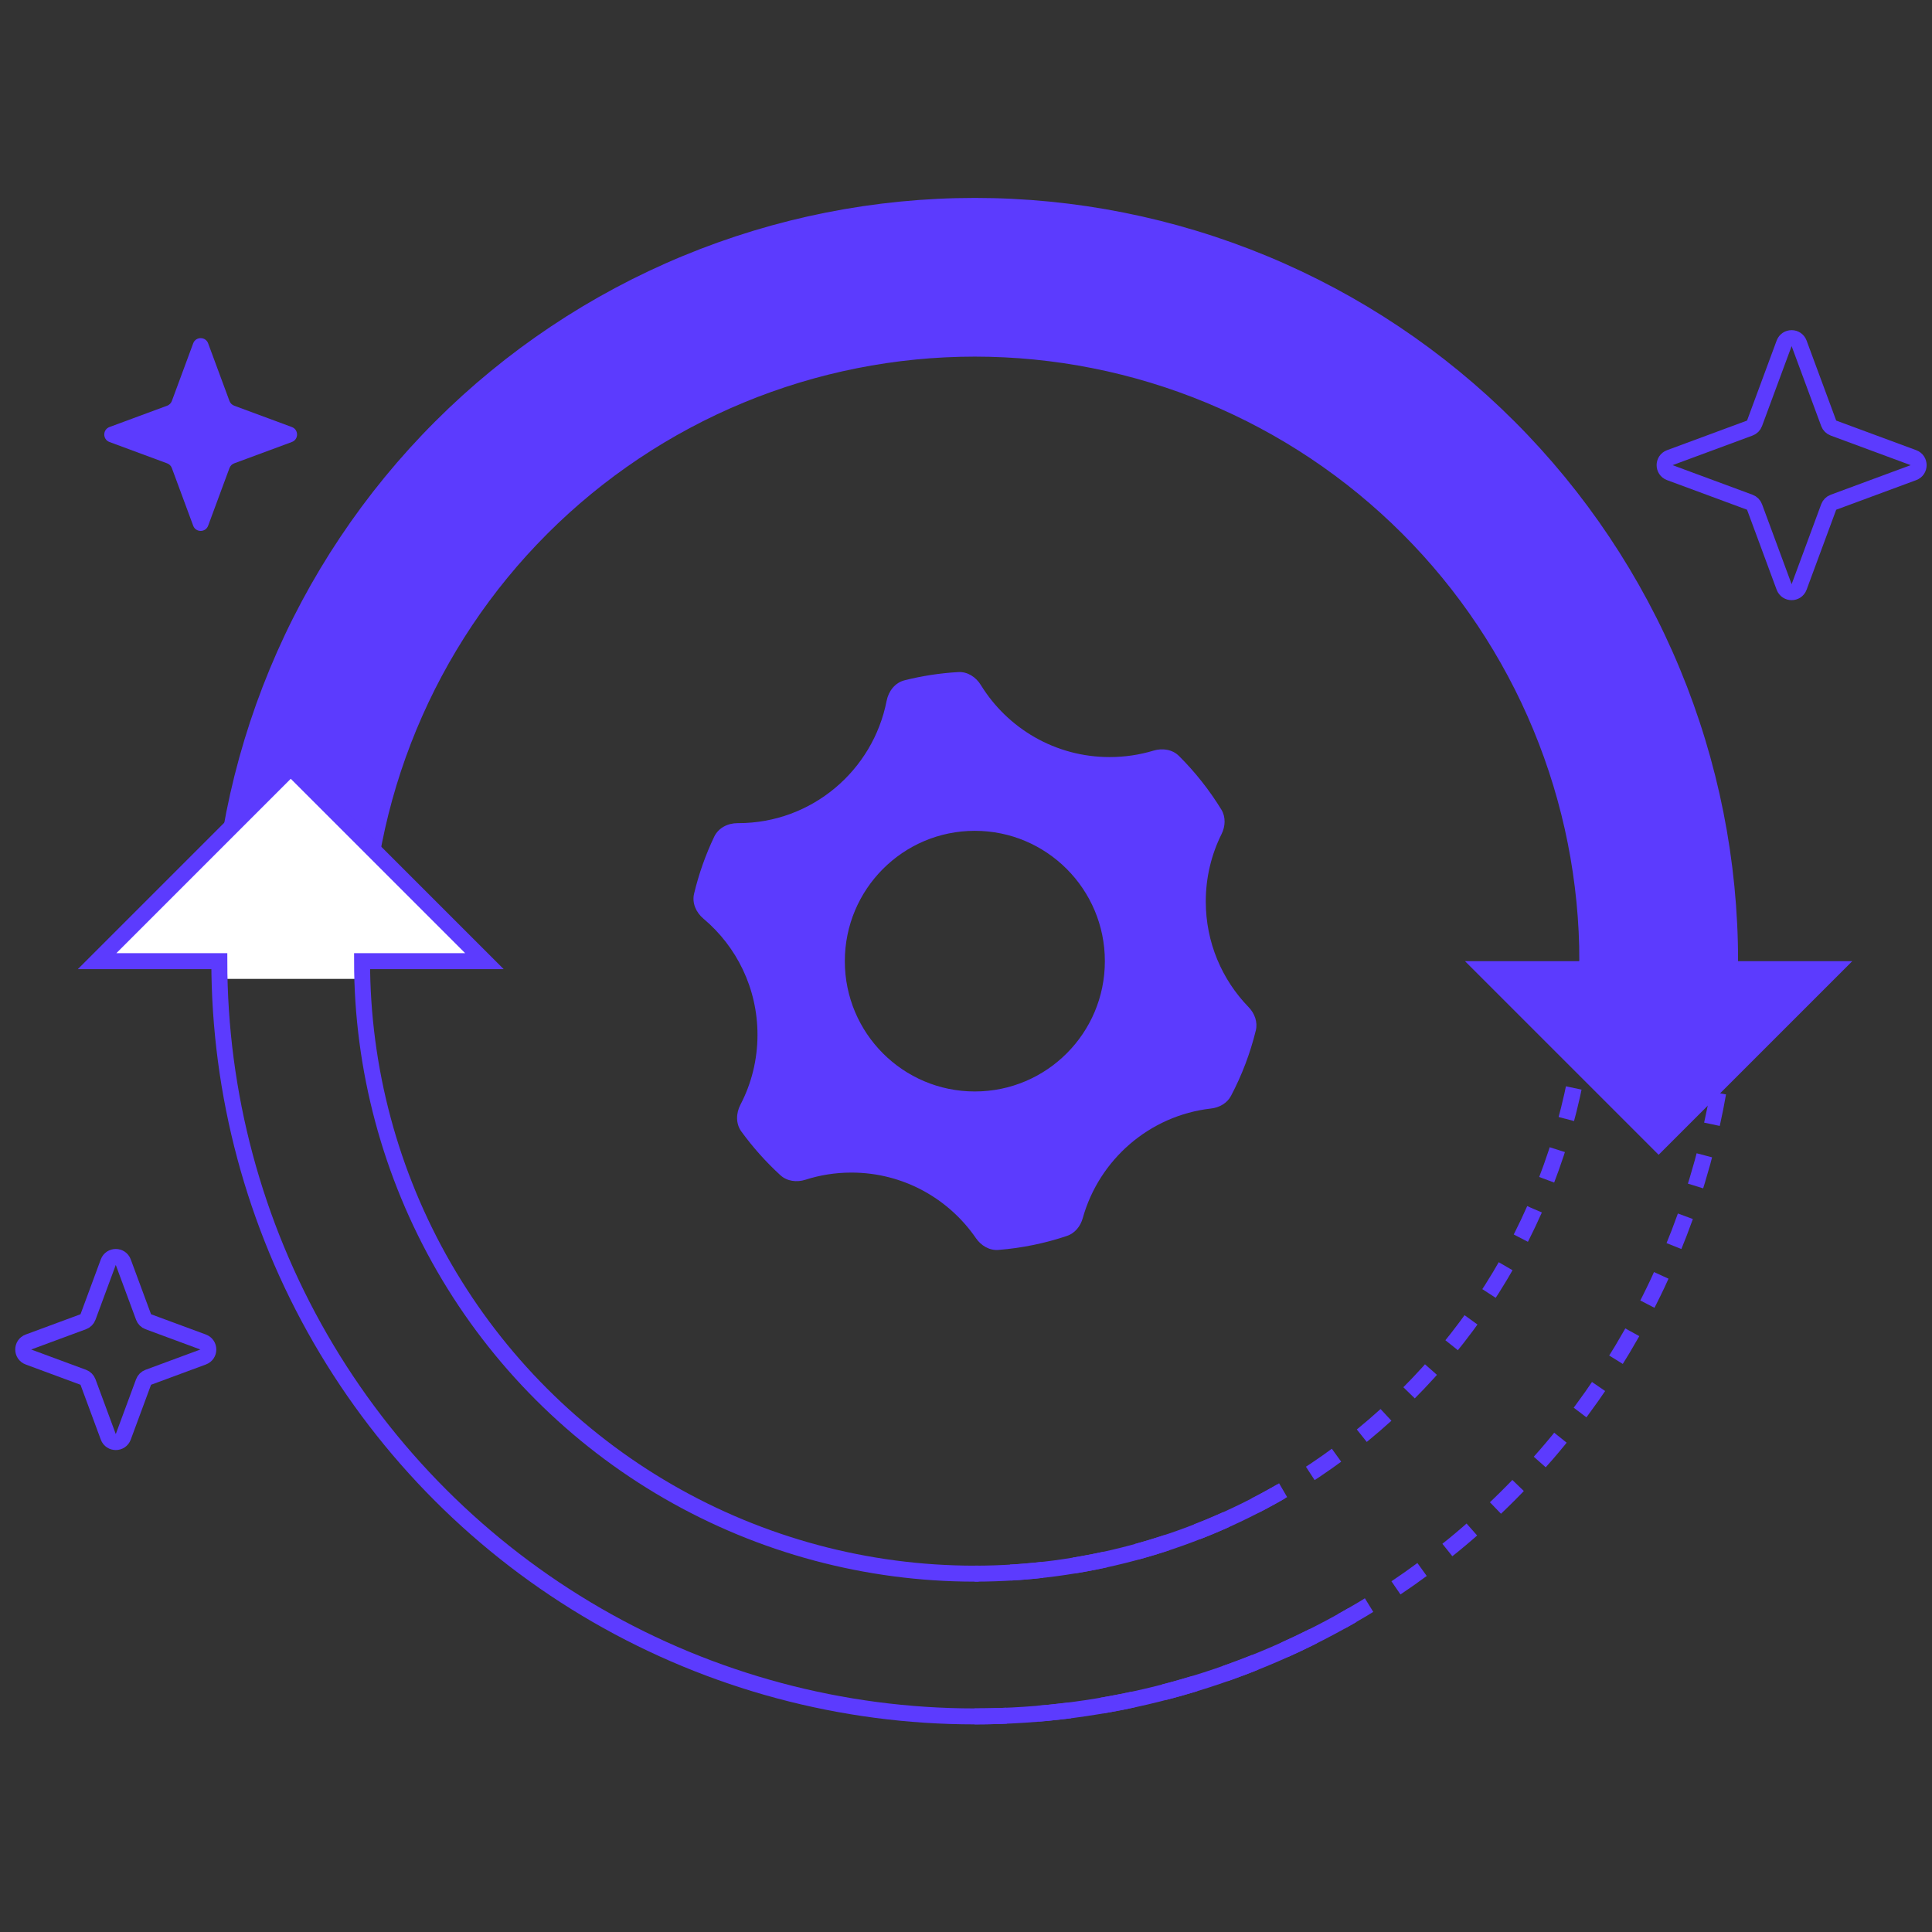
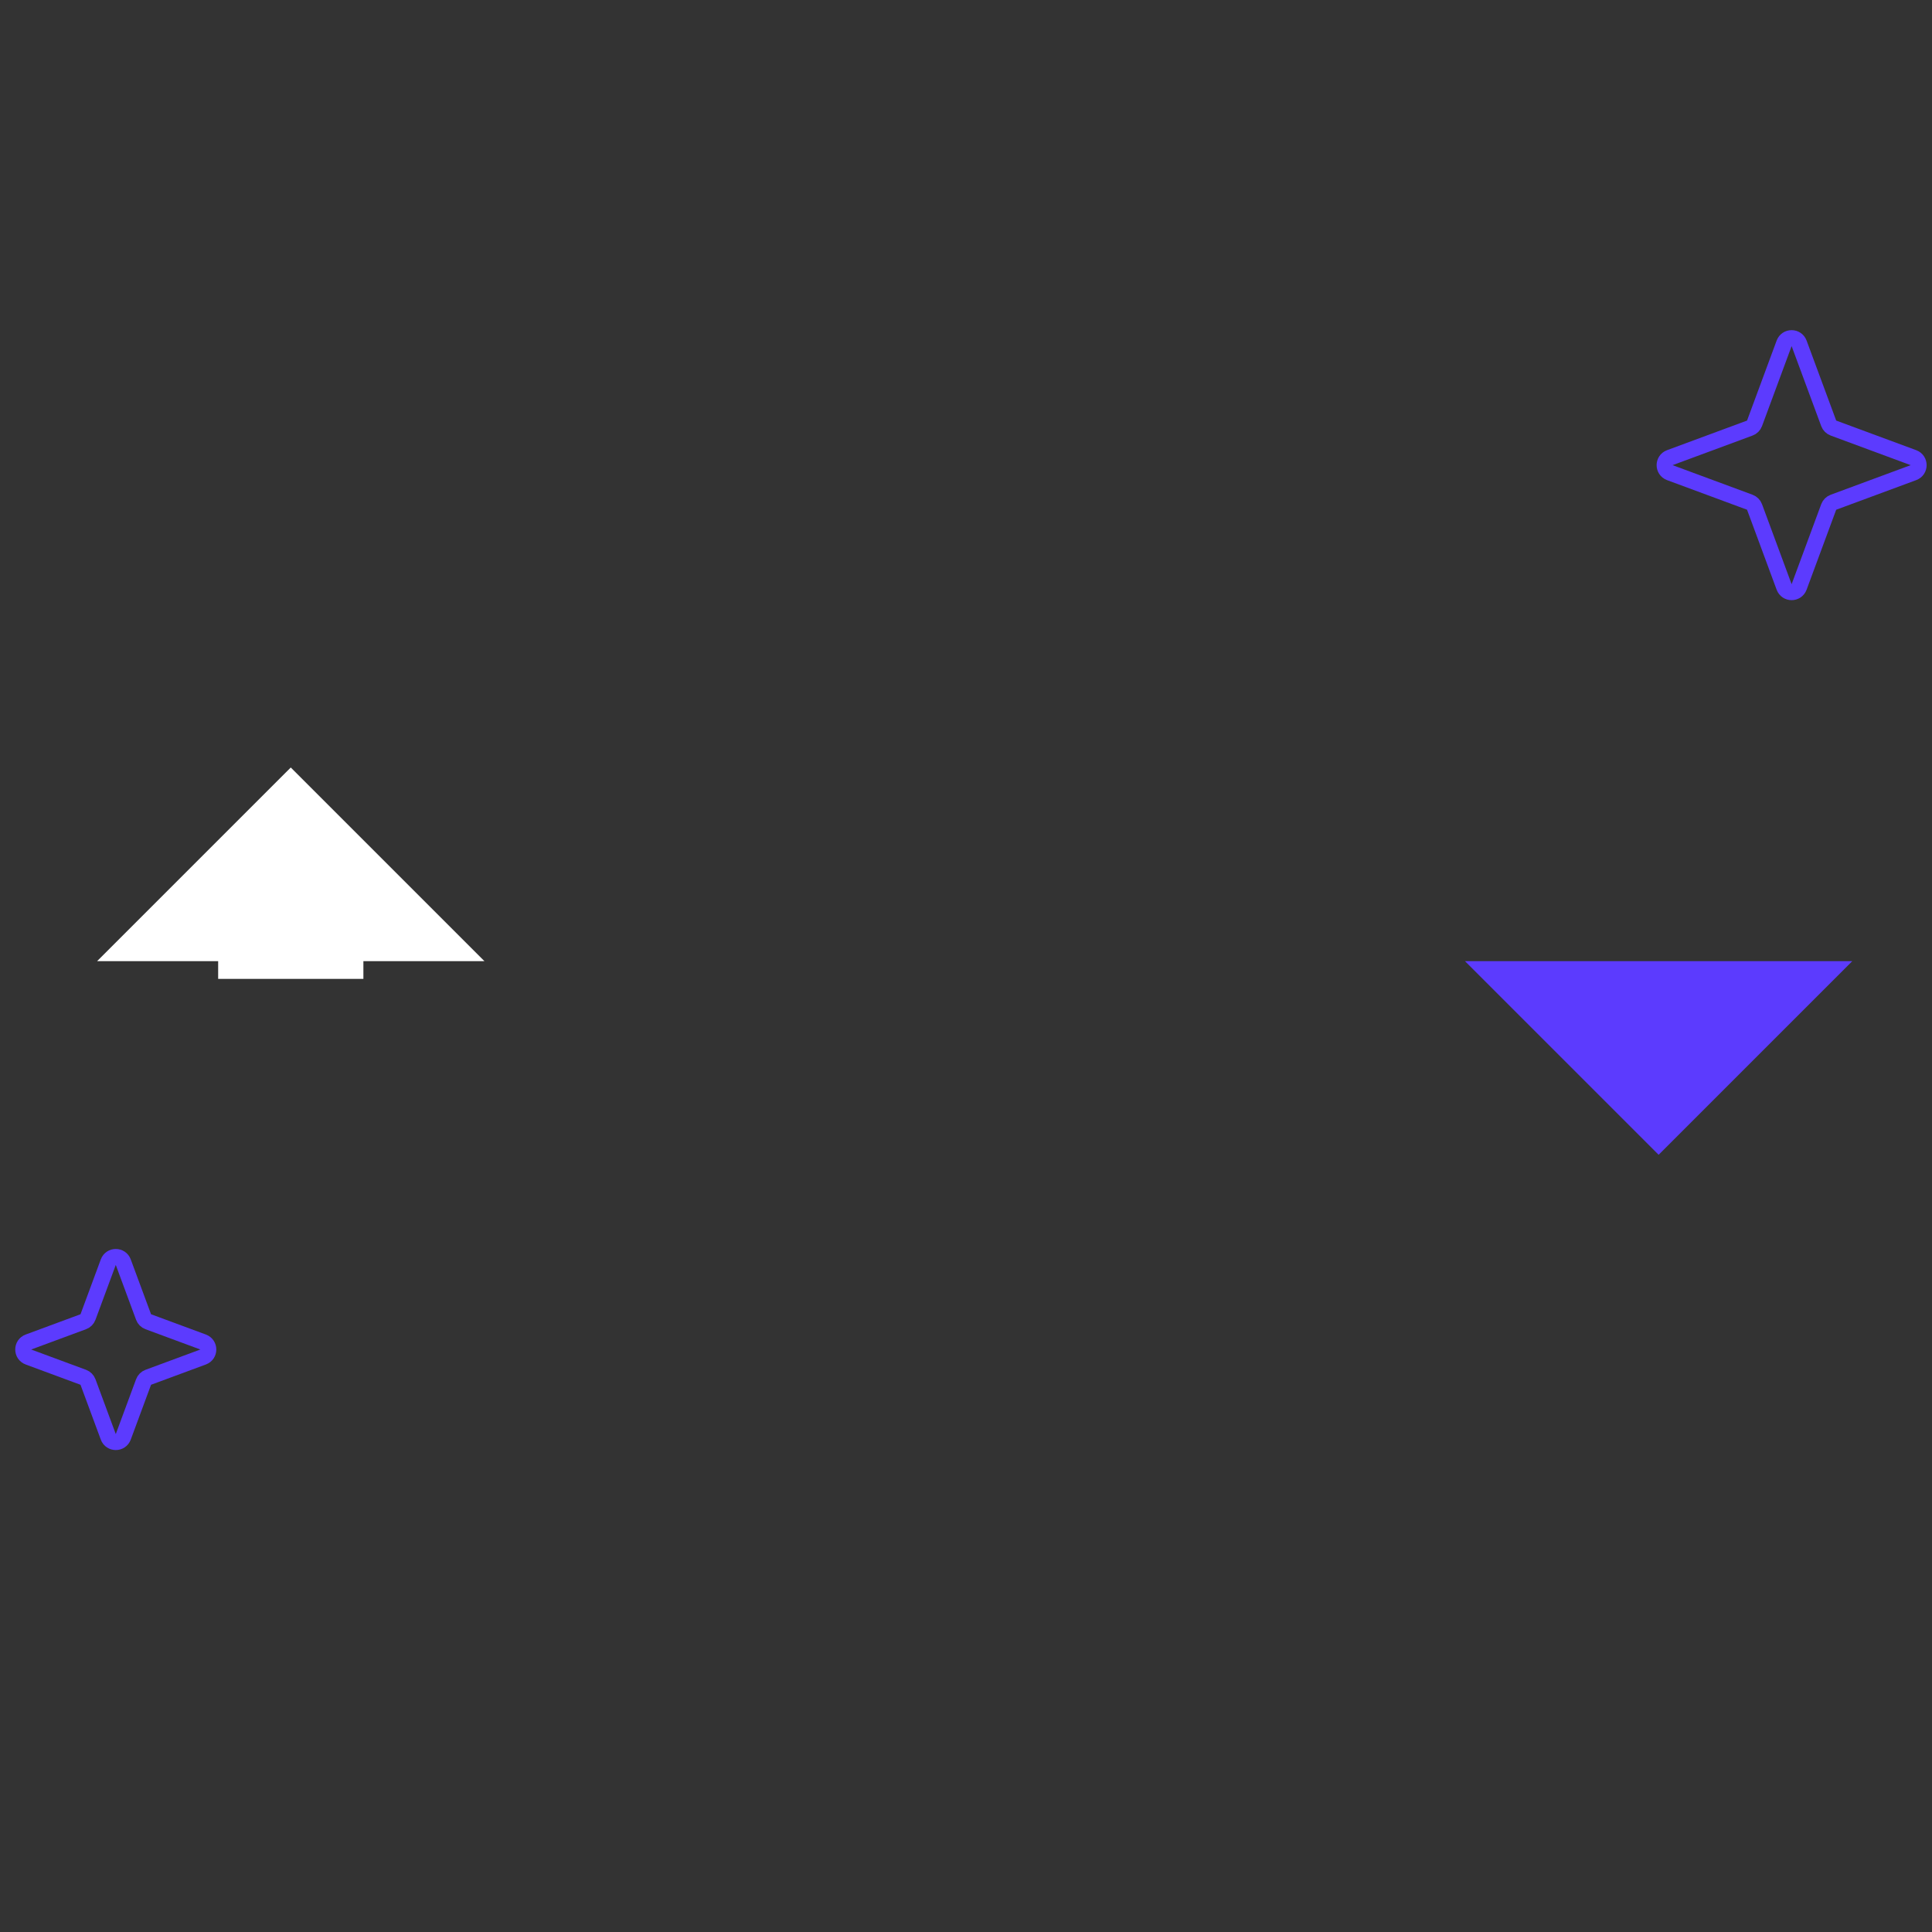
<svg xmlns="http://www.w3.org/2000/svg" width="121" height="121" viewBox="0 0 121 121" fill="none">
  <rect x="0" y="0" width="121" height="121" fill="#333333" stroke="none" />
-   <path d="M108.355 60.196C108.355 53.984 107.132 47.834 104.754 42.095C102.377 36.356 98.893 31.142 94.501 26.75C90.109 22.357 84.894 18.873 79.156 16.496C73.417 14.119 67.266 12.896 61.054 12.896C54.843 12.896 48.692 14.119 42.953 16.496C37.215 18.873 32 22.357 27.608 26.75C23.216 31.142 19.732 36.356 17.354 42.095C14.977 47.834 13.754 53.984 13.754 60.196H22.694C22.694 55.158 23.686 50.17 25.614 45.516C27.541 40.862 30.367 36.633 33.929 33.071C37.491 29.509 41.72 26.683 46.374 24.755C51.029 22.828 56.017 21.835 61.054 21.835C66.092 21.835 71.08 22.828 75.734 24.755C80.389 26.683 84.618 29.509 88.18 33.071C91.742 36.633 94.567 40.862 96.495 45.516C98.423 50.17 99.415 55.158 99.415 60.196H108.355Z" fill="#5C3BFE" stroke="#5C3BFE" />
  <path d="M30.339 60.196L24.275 60.196L22.759 60.196L22.759 61.308L13.663 61.308L13.663 60.196L12.147 60.196L6.082 60.196L18.211 48.068L30.339 60.196Z" fill="white" />
-   <path d="M84.687 101.16C77.496 105.311 69.34 107.497 61.037 107.497C52.734 107.497 44.577 105.311 37.386 101.16C30.196 97.008 24.225 91.037 20.073 83.847C15.922 76.656 13.736 68.499 13.736 60.196L6.082 60.196L18.21 48.068L30.339 60.196L22.676 60.196C22.676 66.93 24.448 73.545 27.815 79.377C31.182 85.208 36.025 90.051 41.856 93.418C47.688 96.785 54.303 98.557 61.037 98.557C67.77 98.557 74.385 96.785 80.217 93.418" stroke="#5C3BFE" />
-   <path d="M61.035 107.497C67.247 107.497 73.398 106.274 79.136 103.897C84.875 101.519 90.09 98.035 94.482 93.643C98.874 89.251 102.358 84.036 104.735 78.298C107.112 72.559 108.336 66.408 108.336 60.197M99.396 60.197C99.396 65.234 98.404 70.222 96.476 74.876C94.548 79.531 91.723 83.76 88.16 87.322C84.598 90.884 80.37 93.709 75.715 95.637C71.061 97.565 66.073 98.557 61.035 98.557" stroke="#5C3BFE" stroke-dasharray="2 2" />
  <path d="M91.75 60.196L116.007 60.196L103.879 72.325L91.75 60.196Z" fill="#5C3BFE" />
  <path d="M111.739 21.504C111.901 21.068 112.516 21.068 112.677 21.504L114.531 26.514C114.582 26.651 114.69 26.759 114.827 26.809L119.837 28.663C120.272 28.824 120.272 29.44 119.837 29.601L114.827 31.455C114.69 31.506 114.582 31.614 114.531 31.75L112.677 36.761C112.516 37.196 111.901 37.196 111.739 36.761L109.885 31.75C109.835 31.614 109.727 31.506 109.59 31.455L104.58 29.601C104.144 29.44 104.144 28.824 104.58 28.663L109.59 26.809C109.727 26.759 109.835 26.651 109.885 26.514L111.739 21.504Z" stroke="#5C3BFE" />
  <path d="M6.782 79.049C6.943 78.614 7.559 78.614 7.72 79.049L8.991 82.484C9.041 82.621 9.149 82.729 9.286 82.779L12.721 84.05C13.156 84.212 13.156 84.827 12.721 84.988L9.286 86.259C9.149 86.31 9.041 86.418 8.991 86.555L7.72 89.989C7.559 90.425 6.943 90.425 6.782 89.989L5.511 86.555C5.46 86.418 5.352 86.31 5.216 86.259L1.781 84.988C1.346 84.827 1.346 84.212 1.781 84.05L5.216 82.779C5.352 82.729 5.46 82.621 5.511 82.484L6.782 79.049Z" stroke="#5C3BFE" />
-   <path d="M12.099 21.504C12.26 21.068 12.875 21.068 13.036 21.504L14.372 25.114C14.423 25.251 14.531 25.358 14.668 25.409L18.278 26.745C18.713 26.906 18.713 27.522 18.278 27.683L14.668 29.019C14.531 29.069 14.423 29.177 14.372 29.314L13.036 32.924C12.875 33.36 12.26 33.36 12.099 32.924L10.763 29.314C10.712 29.177 10.604 29.069 10.467 29.019L6.857 27.683C6.422 27.522 6.422 26.906 6.857 26.745L10.467 25.409C10.604 25.358 10.712 25.251 10.763 25.114L12.099 21.504Z" fill="#5C3BFE" />
-   <path d="M75.517 56.458C75.517 54.943 75.873 53.51 76.505 52.237C76.748 51.748 76.776 51.167 76.491 50.701C75.742 49.479 74.85 48.353 73.84 47.347C73.425 46.933 72.801 46.842 72.24 47.012C71.371 47.274 70.451 47.415 69.495 47.415C66.086 47.415 63.096 45.611 61.429 42.902C61.122 42.403 60.595 42.057 60.01 42.092C58.857 42.159 57.734 42.334 56.65 42.607C56.052 42.758 55.647 43.288 55.529 43.892C54.677 48.259 50.84 51.553 46.239 51.553C46.227 51.553 46.214 51.553 46.202 51.553C45.591 51.55 44.998 51.844 44.734 52.395C44.194 53.526 43.768 54.722 43.47 55.97C43.33 56.556 43.595 57.149 44.057 57.536C46.127 59.276 47.441 61.887 47.441 64.809C47.441 66.389 47.056 67.877 46.373 69.186C46.093 69.723 46.074 70.376 46.431 70.866C47.153 71.858 47.971 72.775 48.874 73.602C49.295 73.988 49.904 74.06 50.449 73.885C51.356 73.594 52.322 73.438 53.324 73.438C56.558 73.438 59.414 75.063 61.122 77.546C61.444 78.013 61.965 78.327 62.531 78.282C64.021 78.164 65.461 77.863 66.828 77.403C67.325 77.235 67.671 76.797 67.812 76.291C68.834 72.63 71.989 69.865 75.846 69.426C76.367 69.367 76.854 69.095 77.098 68.631C77.773 67.349 78.299 65.977 78.651 64.538C78.78 64.007 78.576 63.462 78.195 63.071C76.538 61.364 75.517 59.032 75.517 56.458ZM61.052 68.358C56.555 68.358 52.911 64.705 52.911 60.198C52.911 55.69 56.555 52.034 61.052 52.034C65.549 52.034 69.197 55.69 69.197 60.198C69.197 64.705 65.549 68.358 61.052 68.358Z" fill="#5C3BFE" />
</svg>